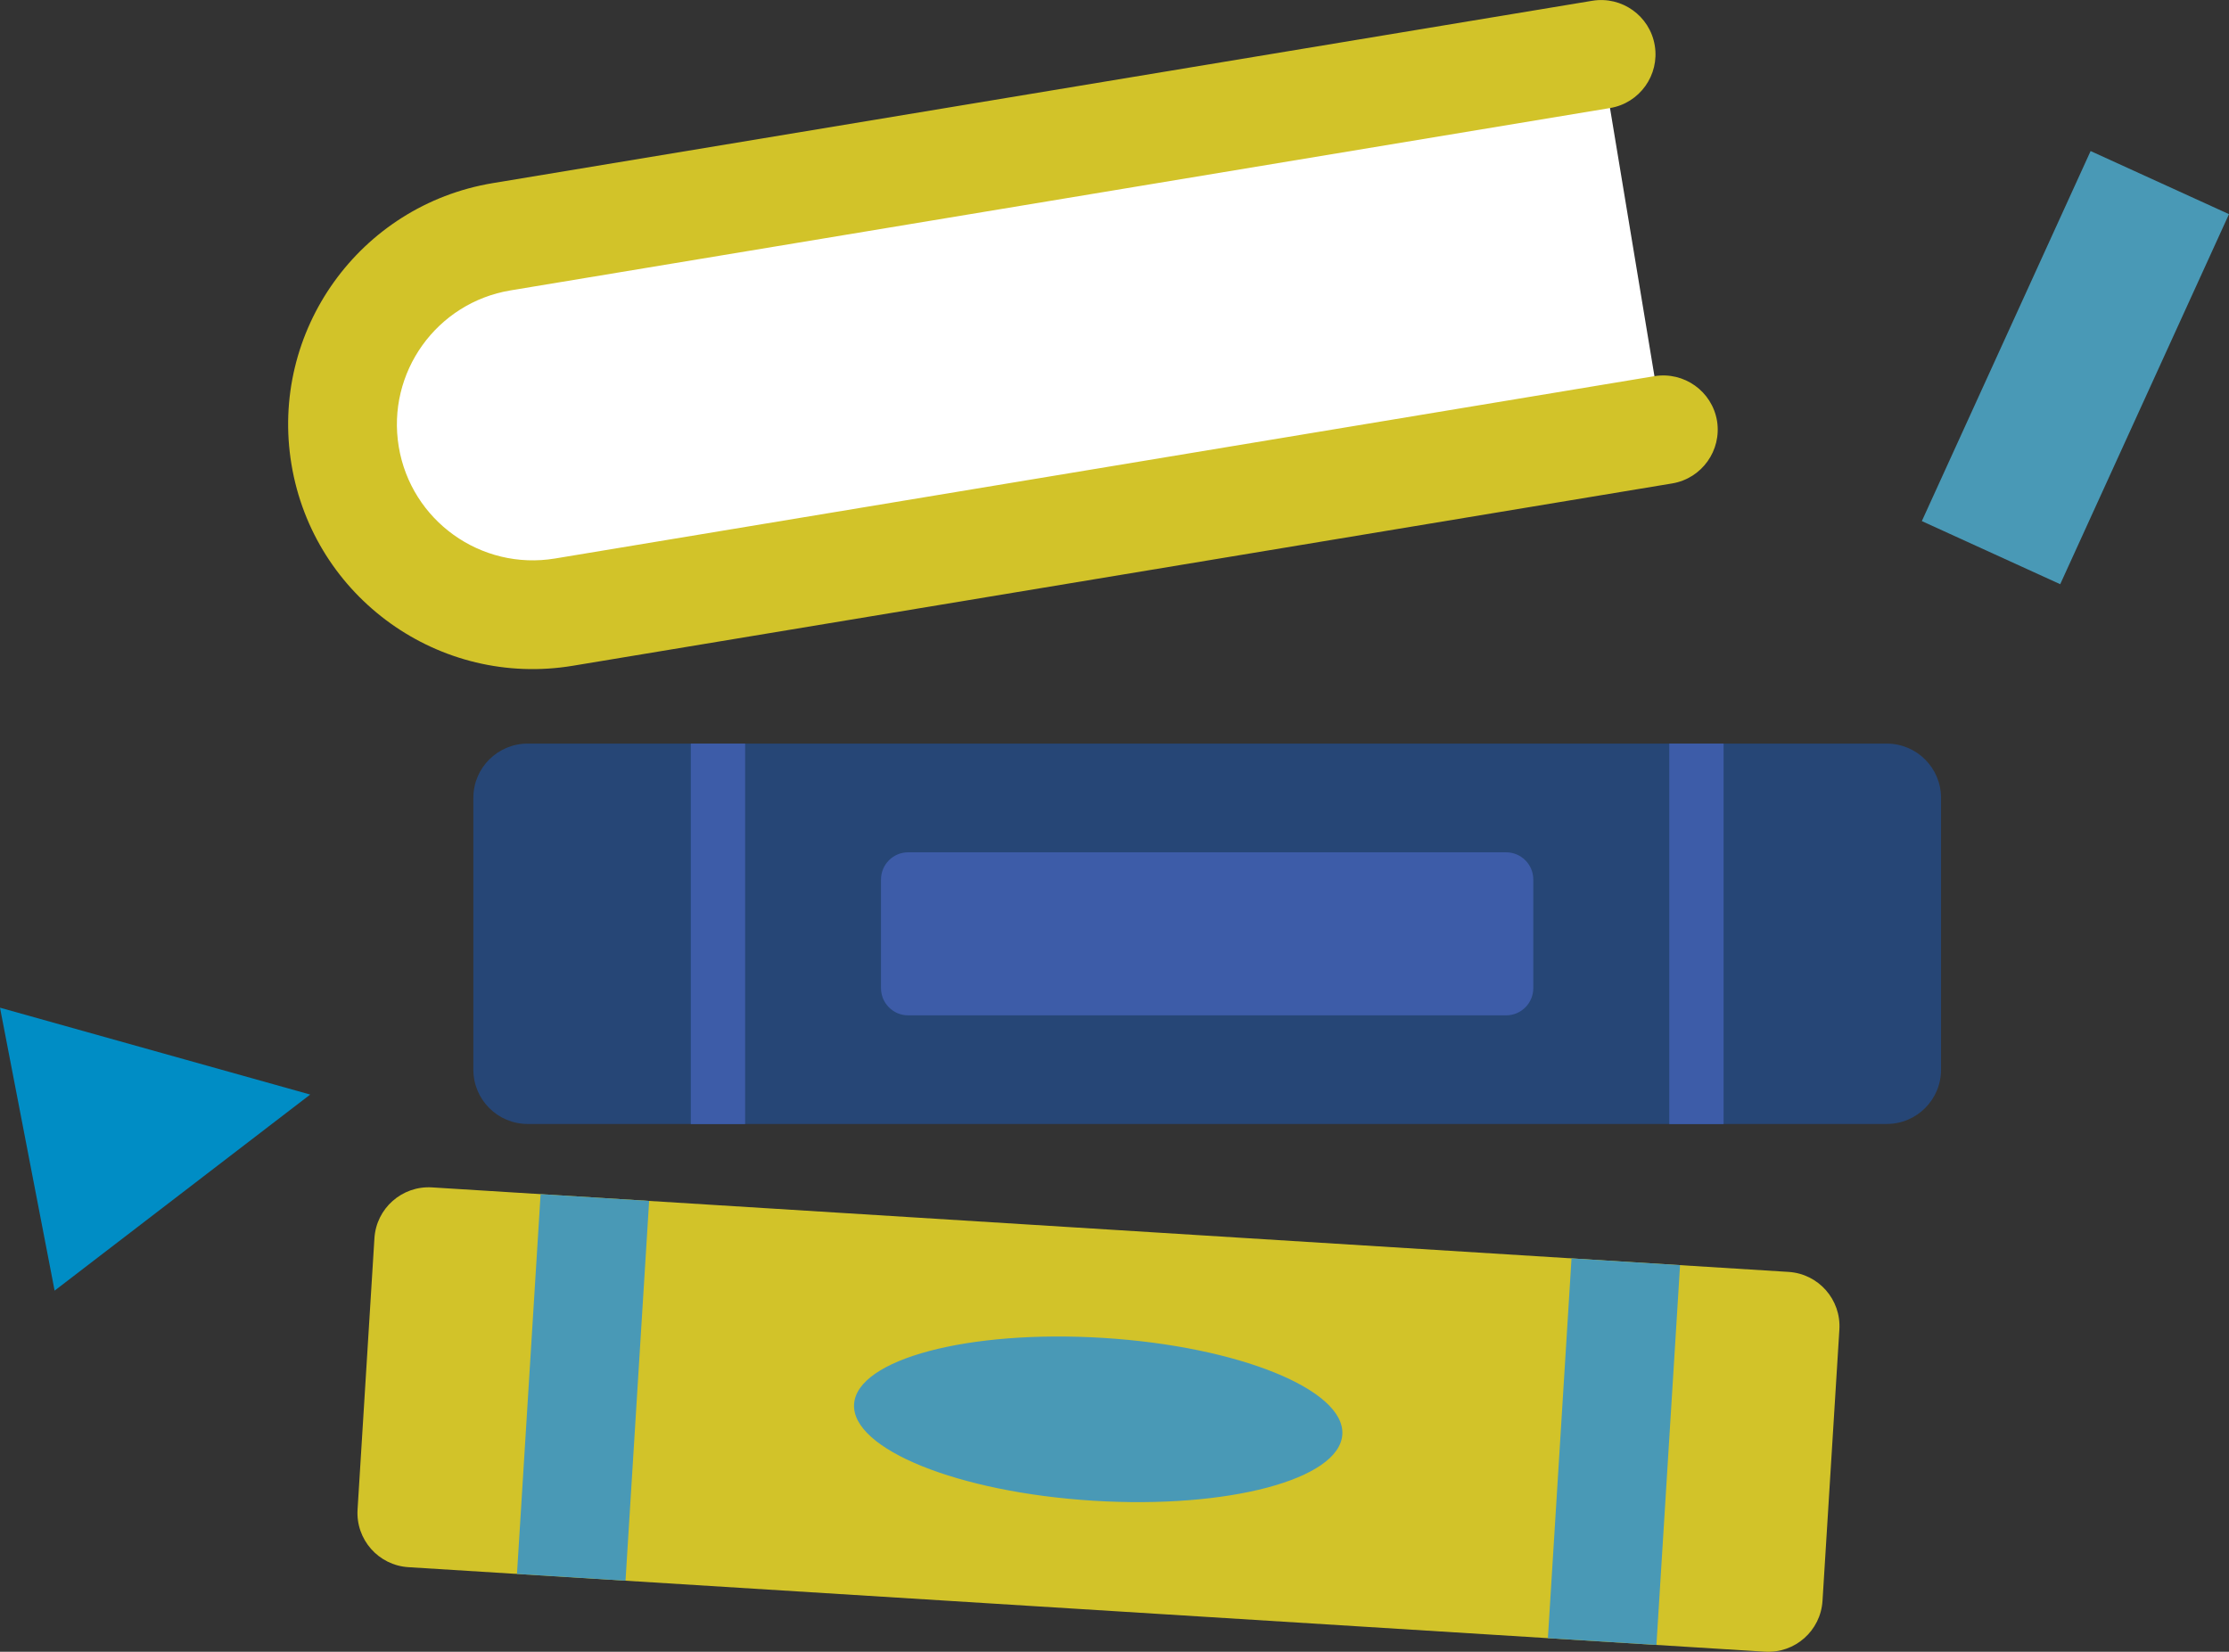
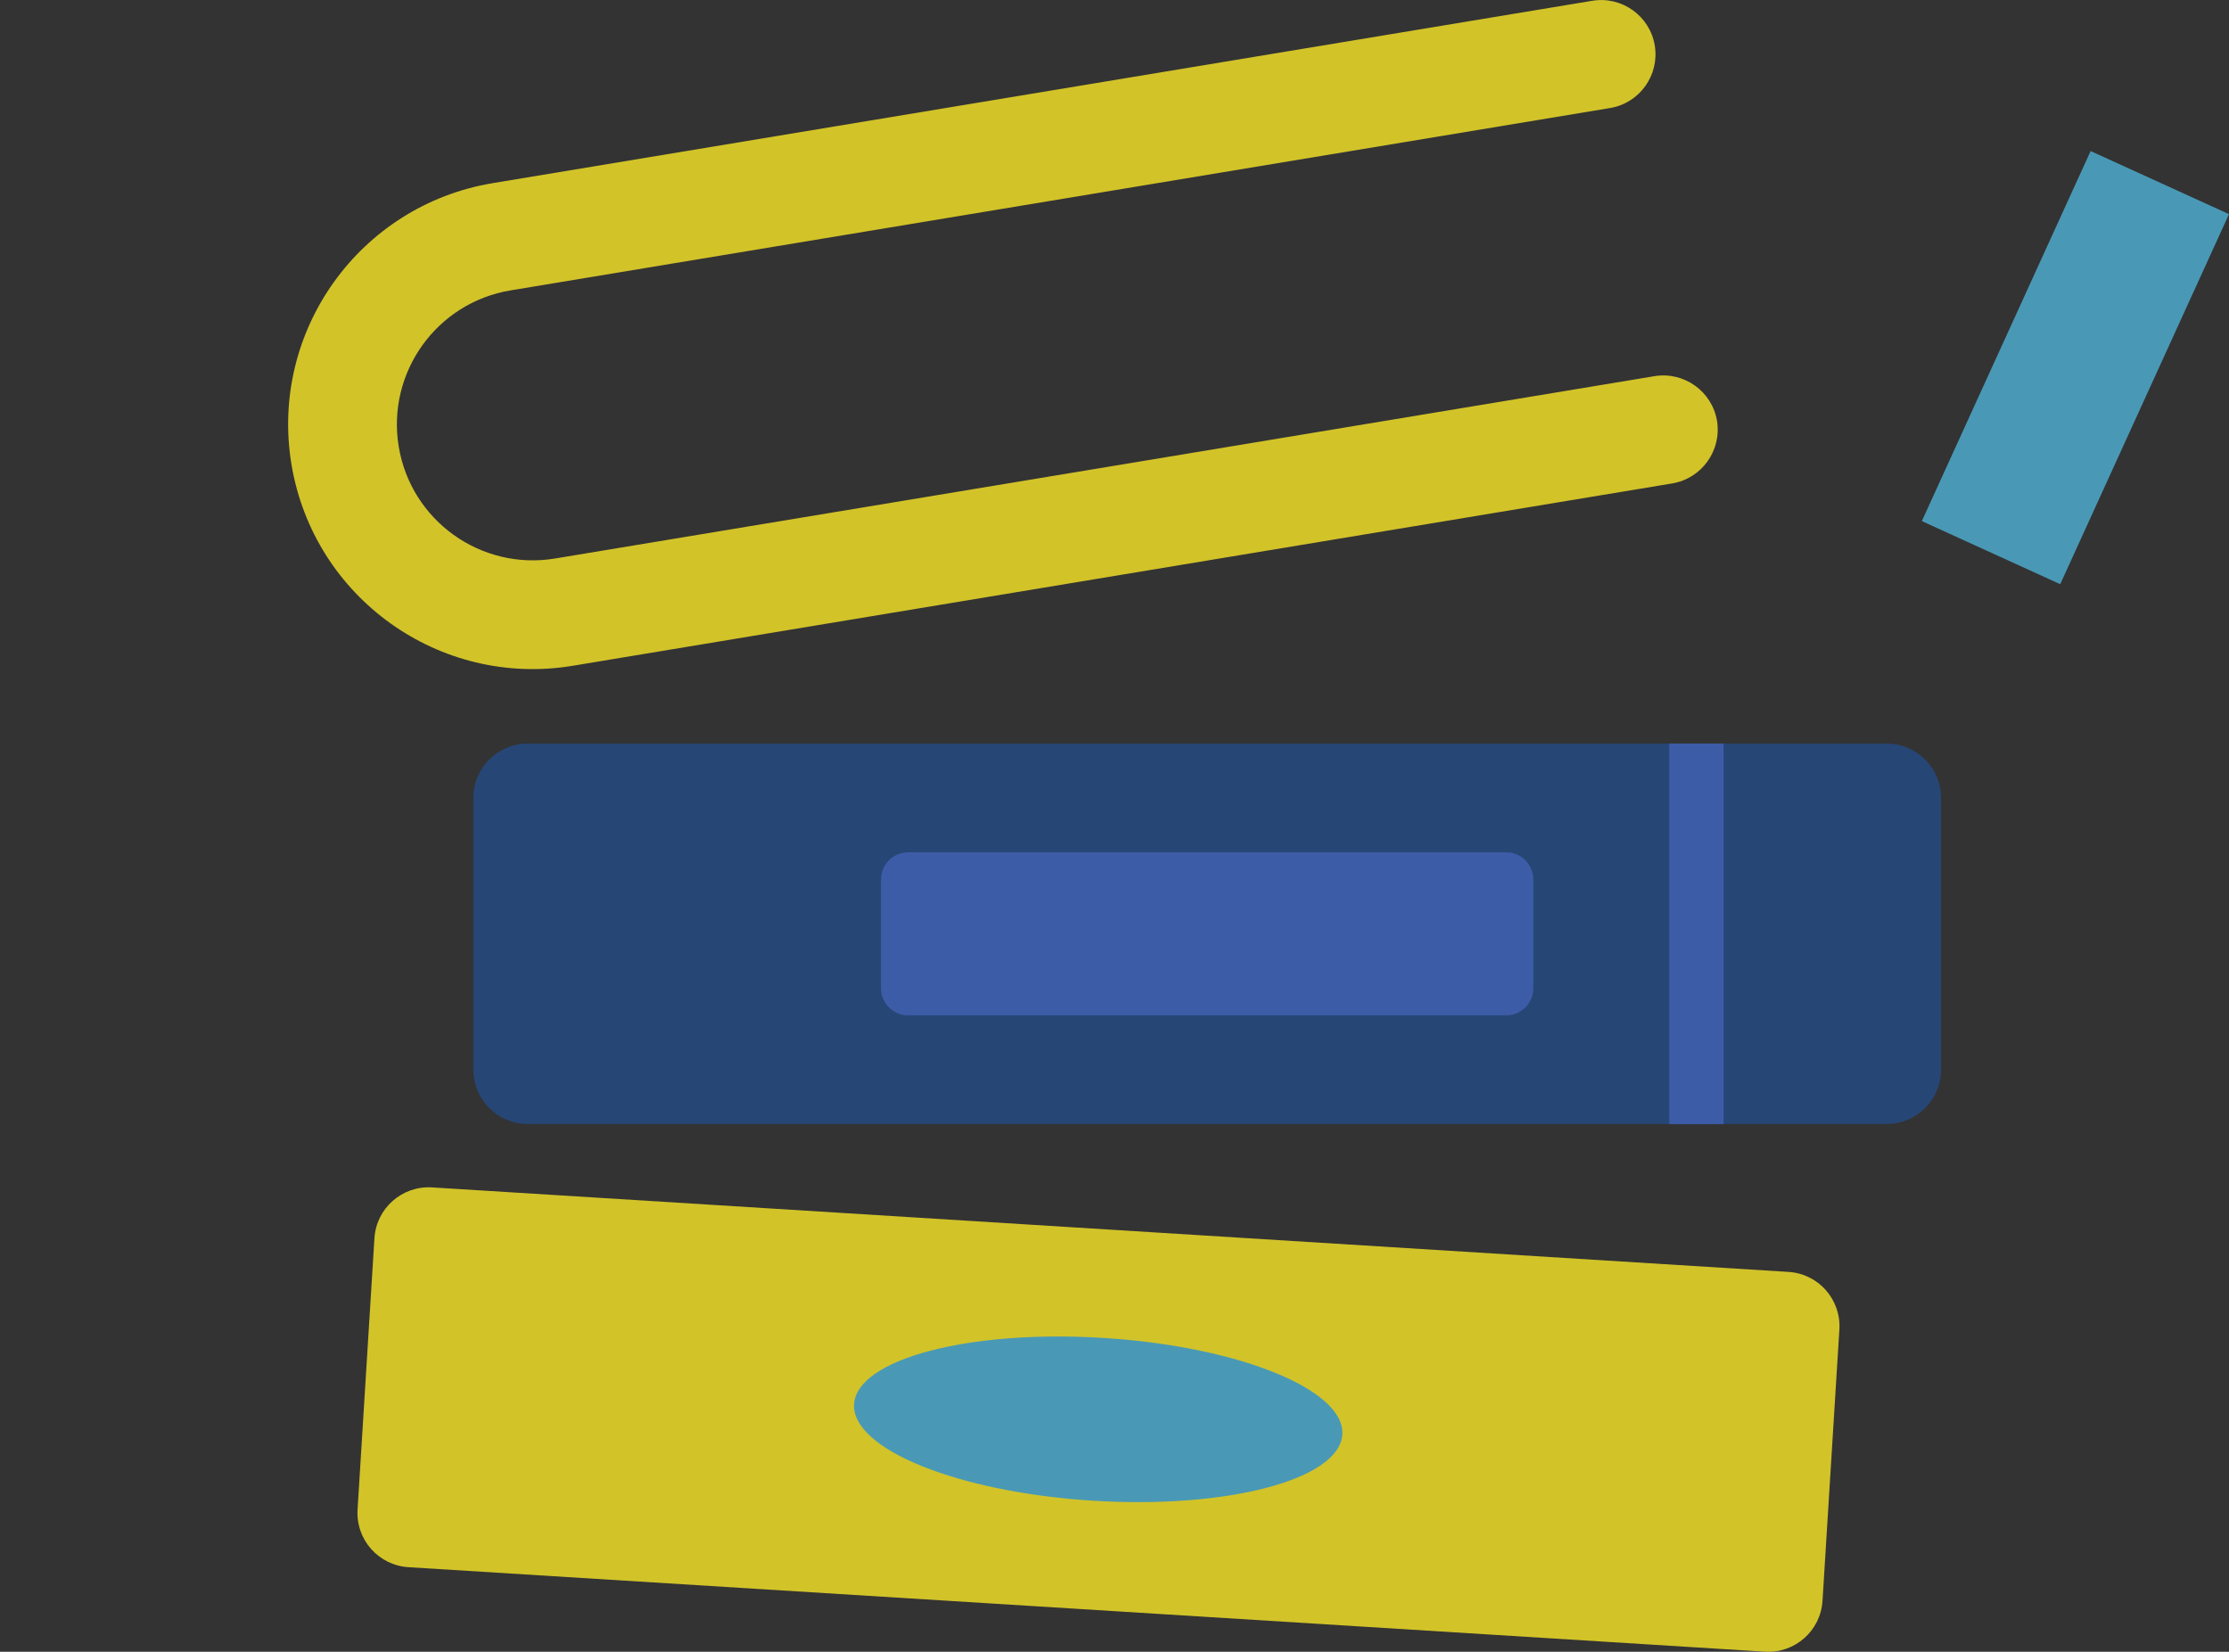
<svg xmlns="http://www.w3.org/2000/svg" version="1.1" id="Layer_1" x="0px" y="0px" viewBox="0 0 227.35 168.49" style="enable-background:new 0 0 227.35 168.49;" xml:space="preserve">
  <rect x="0" y="0" width="227.35" height="168.49" fill="#333333" stroke="none" />
  <style type="text/css">
	.st0{opacity:0.2;fill:#4999B6;}
	.st1{fill:#008DC5;}
	.st2{fill:#264676;}
	.st3{fill:#D2C329;}
	.st4{fill:#FFFFFF;}
	.st5{fill:#034EA2;}
	.st6{fill:#FBED21;}
	.st7{fill:#4999B6;}
	.st8{fill:#3D5CA8;}
	.st9{fill:none;stroke:#264676;stroke-width:2.796;stroke-miterlimit:10;}
	.st10{fill:none;stroke:#3D5CA8;stroke-width:0.462;stroke-miterlimit:10;}
	.st11{opacity:0.19;fill:#4999B6;}
	.st12{fill:none;stroke:#D2C329;stroke-width:1.657;stroke-miterlimit:10;}
	.st13{fill:none;stroke:#000000;stroke-width:0.25;stroke-miterlimit:10;}
</style>
  <g>
    <g>
-       <path id="Shape_00000062166982033938768820000013787240726919771777_" class="st4" d="M163.76,8.28l5.44,32.82L54.63,60.11    c-7.71,1.28-15.19-5.03-16.7-14.09s3.54-17.45,11.25-18.73L163.76,8.28z" />
      <path id="Shape_00000119082858006971246970000001852151012268392861_" class="st3" d="M175.13,42.93    c0.49,3.02-1.55,5.87-4.56,6.38L58.43,67.91c-13.59,2.26-26.44-6.94-28.7-20.53s6.94-26.44,20.53-28.7L162.4,0.08    c3.02-0.5,5.88,1.54,6.38,4.56c0.5,3.02-1.54,5.88-4.56,6.38L52.08,29.62c-7.55,1.25-12.66,8.39-11.41,15.94    c1.25,7.55,8.39,12.66,15.94,11.41l112.14-18.6C171.77,37.88,174.62,39.91,175.13,42.93z" />
    </g>
    <g>
      <path id="Rectangle-path_00000166676661228259378700000013256077300003923097_" class="st2" d="M53.82,75.85h138.62    c3.06,0,5.54,2.48,5.54,5.54v27.72c0,3.06-2.48,5.54-5.54,5.54H53.82c-3.06,0-5.54-2.48-5.54-5.54V81.4    C48.27,78.33,50.76,75.85,53.82,75.85z" />
      <path id="Rectangle-path_00000057109750790375671470000012200791059054749849_" class="st8" d="M92.63,86.94h60.99    c1.53,0,2.77,1.24,2.77,2.77v11.09c0,1.53-1.24,2.77-2.77,2.77H92.63c-1.53,0-2.77-1.24-2.77-2.77V89.71    C89.86,88.18,91.1,86.94,92.63,86.94z" />
      <path id="Rectangle-path_00000109710106602456342760000006664536454047279767_" class="st8" d="M170.26,75.85h5.54v38.81h-5.54    V75.85z" />
-       <path id="Rectangle-path_00000008142483303996468140000016296513906698640533_" class="st8" d="M70.45,75.85H76v38.81h-5.54V75.85    z" />
    </g>
    <g>
      <path id="Rectangle-path_00000113339073077981725890000008324560861515266991_" class="st3" d="M44.07,121.12l138.35,8.62    c3.06,0.19,5.38,2.82,5.19,5.88l-1.72,27.67c-0.19,3.06-2.82,5.38-5.88,5.19l-138.35-8.62c-3.06-0.19-5.38-2.82-5.19-5.88    l1.72-27.67C38.38,123.25,41.01,120.93,44.07,121.12z" />
      <ellipse id="Oval_00000100358061315493012670000000152825344160152494_" transform="matrix(0.062 -0.998 0.998 0.062 -39.444 247.615)" class="st7" cx="112.04" cy="144.8" rx="8.32" ry="24.95" />
      <g>
-         <path id="Rectangle-path_00000127752104775743179910000017578261035502095235_" class="st7" d="M55.14,121.81l11.07,0.69     l-2.41,38.74l-11.07-0.69L55.14,121.81z" />
-         <path id="Rectangle-path_00000015349550172365311360000004766508343914841485_" class="st7" d="M160.29,128.36l11.07,0.69     l-2.41,38.74l-11.07-0.69L160.29,128.36z" />
-       </g>
+         </g>
    </g>
    <g>
      <rect x="190.95" y="29.79" transform="matrix(0.415 -0.91 0.91 0.415 89.667 214.556)" class="st7" width="41.48" height="15.51" />
    </g>
-     <polygon class="st1" points="5.57,131.65 0,102.79 31.64,111.65  " />
  </g>
</svg>